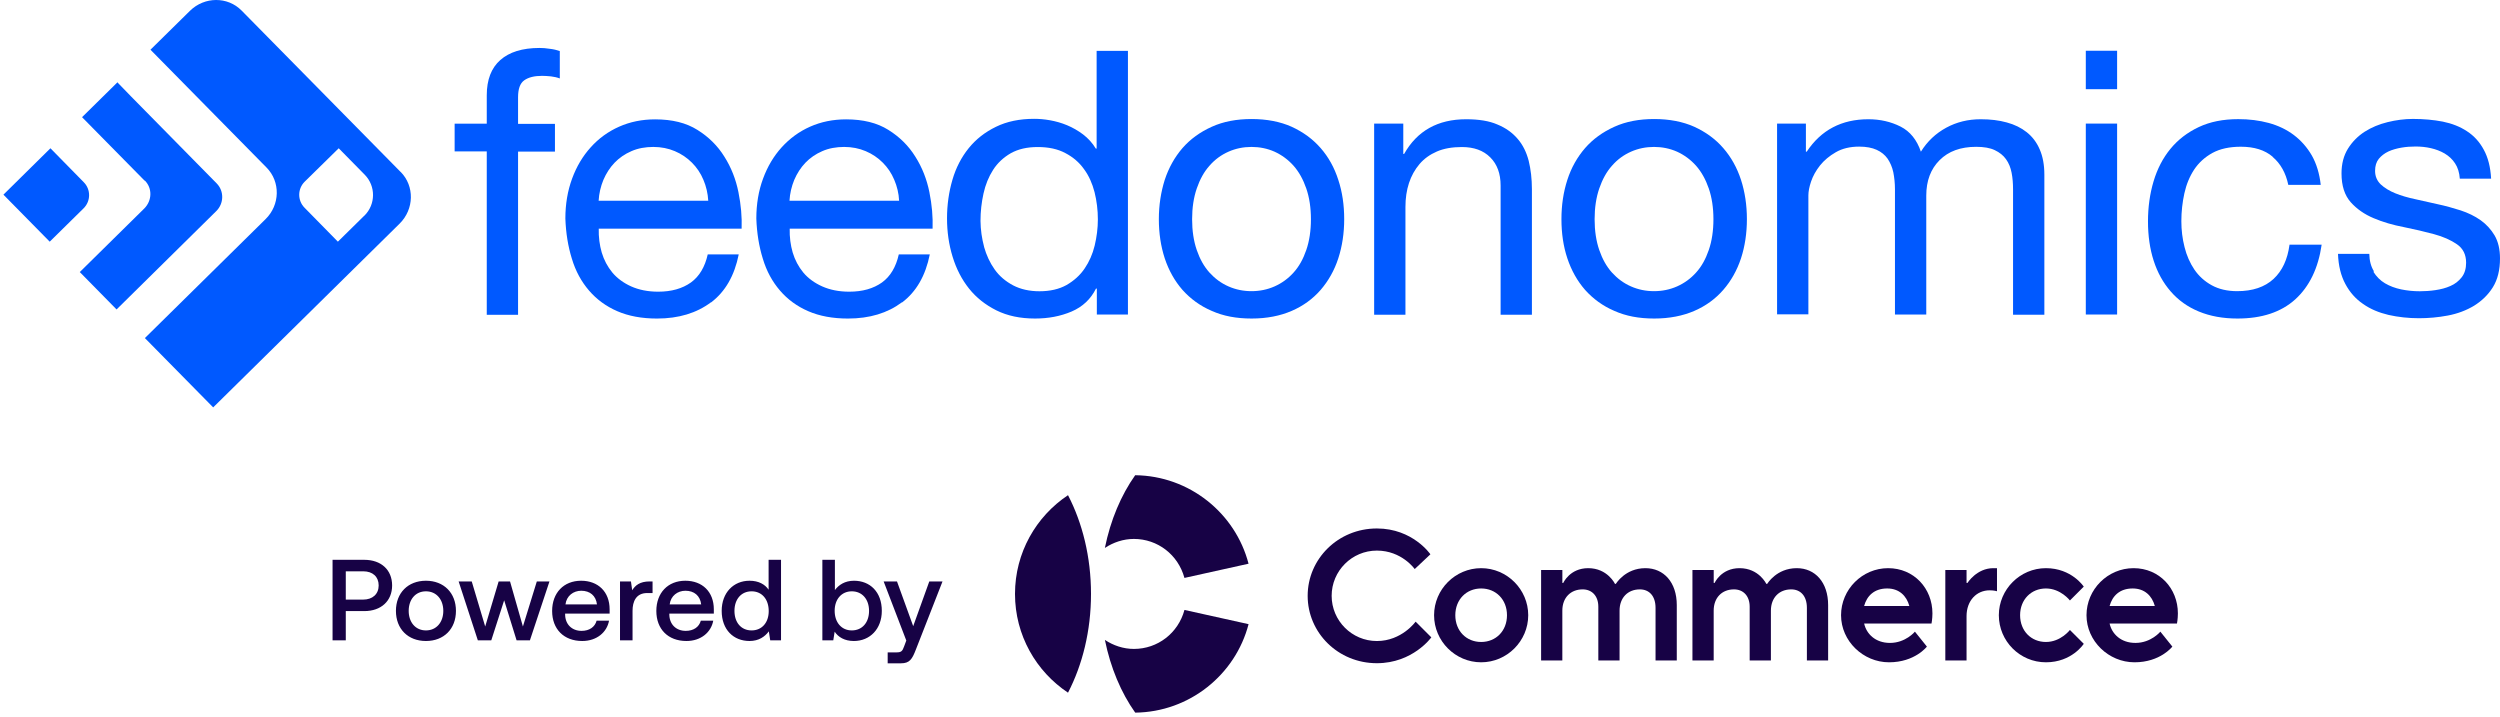
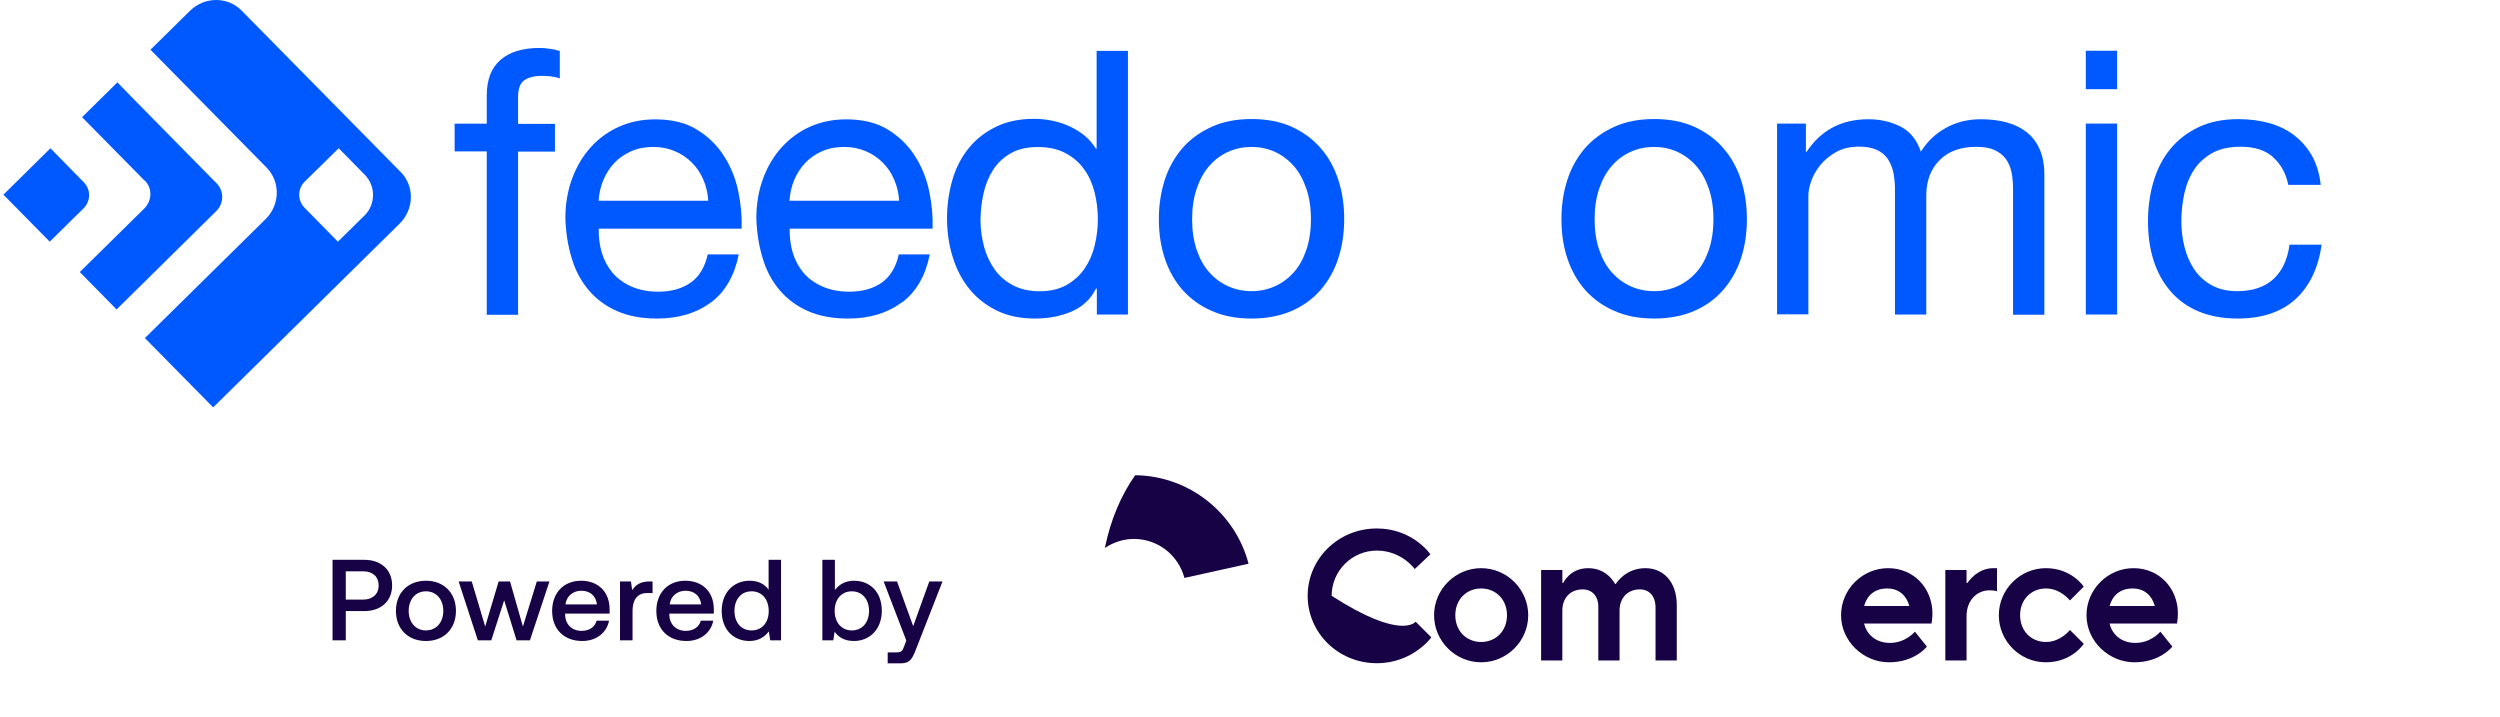
<svg xmlns="http://www.w3.org/2000/svg" width="258" height="74" viewBox="0 0 258 74" fill="none">
  <path d="M46.918 15.623V12.765H50.234V9.833C50.234 8.223 50.703 7.018 51.63 6.197C52.558 5.376 53.902 4.949 55.682 4.949C55.991 4.949 56.343 4.971 56.727 5.035C57.122 5.077 57.463 5.163 57.772 5.269V8.095C57.495 7.988 57.186 7.924 56.855 7.882C56.525 7.85 56.226 7.828 55.938 7.828C55.149 7.828 54.541 7.978 54.104 8.287C53.667 8.596 53.464 9.182 53.464 10.046V12.786H57.271V15.644H53.464V32.49H50.234V15.623H46.918Z" fill="#0059FF" />
  <path d="M73.369 31.201C71.887 32.309 70.043 32.874 67.803 32.874C66.236 32.874 64.861 32.619 63.709 32.117C62.547 31.616 61.577 30.902 60.788 29.985C59.999 29.068 59.401 27.98 59.018 26.701C58.623 25.432 58.399 24.057 58.346 22.553C58.346 21.05 58.581 19.685 59.039 18.438C59.498 17.19 60.137 16.113 60.958 15.207C61.779 14.29 62.76 13.576 63.89 13.075C65.021 12.573 66.257 12.318 67.612 12.318C69.371 12.318 70.821 12.68 71.972 13.405C73.135 14.13 74.062 15.047 74.755 16.167C75.459 17.276 75.939 18.502 76.205 19.824C76.472 21.146 76.579 22.404 76.536 23.598H61.79C61.769 24.462 61.875 25.283 62.099 26.061C62.334 26.84 62.696 27.522 63.197 28.13C63.699 28.727 64.359 29.207 65.138 29.558C65.927 29.91 66.855 30.102 67.921 30.102C69.296 30.102 70.416 29.782 71.301 29.153C72.175 28.524 72.751 27.543 73.039 26.253H76.237C75.8 28.439 74.851 30.102 73.38 31.211L73.369 31.201ZM72.591 18.555C72.303 17.862 71.898 17.276 71.407 16.785C70.917 16.295 70.33 15.889 69.648 15.601C68.976 15.314 68.23 15.164 67.42 15.164C66.609 15.164 65.831 15.303 65.159 15.601C64.487 15.889 63.901 16.295 63.421 16.796C62.941 17.297 62.558 17.894 62.27 18.566C61.992 19.237 61.822 19.962 61.779 20.719H73.092C73.049 19.962 72.879 19.227 72.591 18.555Z" fill="#0059FF" />
  <path d="M93.076 31.201C91.594 32.309 89.749 32.874 87.51 32.874C85.943 32.874 84.567 32.619 83.416 32.117C82.254 31.616 81.283 30.902 80.494 29.985C79.705 29.068 79.108 27.98 78.725 26.701C78.33 25.432 78.106 24.057 78.053 22.553C78.053 21.05 78.287 19.685 78.746 18.438C79.204 17.19 79.844 16.113 80.665 15.207C81.486 14.301 82.467 13.576 83.597 13.075C84.727 12.573 85.964 12.318 87.318 12.318C89.078 12.318 90.528 12.68 91.679 13.405C92.841 14.13 93.769 15.047 94.462 16.167C95.166 17.276 95.646 18.502 95.912 19.824C96.179 21.146 96.285 22.404 96.243 23.598H81.497C81.475 24.462 81.582 25.283 81.806 26.061C82.04 26.84 82.403 27.522 82.904 28.13C83.405 28.727 84.066 29.207 84.855 29.558C85.644 29.91 86.572 30.102 87.638 30.102C89.014 30.102 90.133 29.782 91.018 29.153C91.892 28.524 92.468 27.543 92.756 26.253H95.955C95.518 28.439 94.569 30.102 93.097 31.211L93.076 31.201ZM92.287 18.555C91.999 17.862 91.594 17.276 91.103 16.785C90.613 16.295 90.027 15.889 89.344 15.601C88.672 15.314 87.926 15.164 87.116 15.164C86.305 15.164 85.527 15.303 84.855 15.601C84.184 15.889 83.597 16.295 83.117 16.796C82.638 17.297 82.254 17.894 81.966 18.566C81.689 19.237 81.518 19.962 81.475 20.719H92.788C92.756 19.962 92.575 19.227 92.287 18.555Z" fill="#0059FF" />
  <path d="M113.194 32.457V29.781H113.108C112.564 30.869 111.733 31.658 110.592 32.148C109.44 32.639 108.193 32.873 106.817 32.873C105.293 32.873 103.971 32.596 102.83 32.031C101.7 31.466 100.751 30.72 100.004 29.781C99.258 28.843 98.693 27.755 98.309 26.497C97.925 25.25 97.733 23.927 97.733 22.531C97.733 21.134 97.925 19.812 98.288 18.564C98.65 17.317 99.215 16.229 99.962 15.302C100.708 14.374 101.646 13.638 102.787 13.084C103.917 12.53 105.239 12.263 106.722 12.263C107.223 12.263 107.777 12.306 108.364 12.412C108.95 12.519 109.536 12.679 110.123 12.924C110.709 13.169 111.264 13.489 111.775 13.873C112.287 14.268 112.735 14.747 113.087 15.334H113.172V5.247H116.403V32.457H113.194ZM101.55 25.463C101.796 26.337 102.158 27.116 102.649 27.809C103.139 28.502 103.779 29.035 104.557 29.451C105.335 29.856 106.242 30.058 107.276 30.058C108.364 30.058 109.291 29.845 110.059 29.419C110.816 28.982 111.445 28.427 111.925 27.723C112.405 27.02 112.756 26.231 112.97 25.346C113.183 24.45 113.3 23.554 113.3 22.637C113.3 21.678 113.183 20.739 112.959 19.833C112.724 18.927 112.373 18.138 111.871 17.456C111.381 16.762 110.731 16.208 109.952 15.803C109.163 15.376 108.214 15.174 107.095 15.174C105.975 15.174 105.08 15.387 104.312 15.813C103.555 16.251 102.936 16.826 102.489 17.53C102.03 18.244 101.7 19.055 101.497 19.972C101.294 20.889 101.188 21.827 101.188 22.797C101.198 23.714 101.326 24.599 101.561 25.484L101.55 25.463Z" fill="#0059FF" />
  <path d="M120.2 18.565C120.616 17.306 121.224 16.219 122.034 15.28C122.845 14.353 123.847 13.628 125.052 13.084C126.246 12.54 127.621 12.284 129.167 12.284C130.713 12.284 132.121 12.551 133.304 13.084C134.488 13.628 135.479 14.353 136.29 15.28C137.1 16.208 137.708 17.296 138.113 18.565C138.529 19.823 138.721 21.177 138.721 22.616C138.721 24.056 138.518 25.41 138.113 26.657C137.708 27.905 137.089 28.992 136.29 29.92C135.479 30.848 134.488 31.573 133.304 32.084C132.121 32.596 130.745 32.873 129.167 32.873C127.589 32.873 126.246 32.617 125.052 32.084C123.857 31.573 122.855 30.837 122.034 29.92C121.224 28.992 120.616 27.905 120.2 26.657C119.795 25.41 119.593 24.066 119.593 22.616C119.593 21.166 119.806 19.823 120.2 18.565ZM123.506 25.804C123.825 26.732 124.252 27.5 124.817 28.129C125.382 28.747 126.022 29.227 126.779 29.557C127.525 29.888 128.325 30.048 129.157 30.048C129.988 30.048 130.788 29.888 131.534 29.557C132.281 29.227 132.942 28.747 133.496 28.129C134.061 27.51 134.488 26.732 134.808 25.804C135.128 24.877 135.288 23.81 135.288 22.627C135.288 21.443 135.128 20.377 134.808 19.45C134.488 18.522 134.051 17.733 133.496 17.104C132.931 16.475 132.281 15.995 131.534 15.654C130.788 15.323 129.988 15.163 129.157 15.163C128.325 15.163 127.525 15.323 126.779 15.654C126.033 15.984 125.372 16.464 124.817 17.104C124.252 17.733 123.825 18.522 123.506 19.45C123.186 20.377 123.026 21.443 123.026 22.627C123.026 23.81 123.186 24.877 123.506 25.804Z" fill="#0059FF" />
-   <path d="M144.819 12.754V15.888H144.904C146.247 13.5 148.39 12.306 151.301 12.306C152.602 12.306 153.679 12.476 154.532 12.849C155.396 13.201 156.089 13.702 156.632 14.342C157.176 14.971 157.539 15.739 157.763 16.603C157.976 17.477 158.093 18.458 158.093 19.524V32.479H154.863V19.14C154.863 17.925 154.511 16.954 153.796 16.24C153.082 15.526 152.112 15.174 150.864 15.174C149.873 15.174 149.009 15.323 148.294 15.632C147.58 15.941 146.972 16.368 146.493 16.933C146.013 17.498 145.65 18.149 145.405 18.895C145.16 19.641 145.042 20.462 145.042 21.358V32.479H141.812V12.754H144.84H144.819Z" fill="#0059FF" />
  <path d="M161.749 18.565C162.154 17.306 162.773 16.219 163.583 15.28C164.393 14.353 165.396 13.628 166.6 13.084C167.795 12.54 169.17 12.284 170.716 12.284C172.262 12.284 173.67 12.551 174.853 13.084C176.037 13.628 177.039 14.353 177.839 15.28C178.649 16.208 179.257 17.296 179.673 18.565C180.078 19.823 180.28 21.177 180.28 22.616C180.28 24.056 180.078 25.41 179.673 26.657C179.257 27.905 178.649 28.992 177.839 29.92C177.028 30.848 176.037 31.573 174.853 32.084C173.67 32.596 172.294 32.873 170.716 32.873C169.138 32.873 167.795 32.617 166.6 32.084C165.406 31.573 164.404 30.837 163.583 29.92C162.773 28.992 162.165 27.905 161.749 26.657C161.333 25.41 161.141 24.066 161.141 22.616C161.141 21.166 161.344 19.823 161.749 18.565ZM165.044 25.804C165.364 26.732 165.79 27.5 166.355 28.129C166.92 28.747 167.56 29.227 168.317 29.557C169.063 29.888 169.863 30.048 170.695 30.048C171.526 30.048 172.326 29.888 173.073 29.557C173.819 29.227 174.48 28.747 175.034 28.129C175.6 27.51 176.026 26.732 176.346 25.804C176.666 24.877 176.826 23.81 176.826 22.627C176.826 21.443 176.666 20.377 176.346 19.45C176.026 18.522 175.589 17.733 175.034 17.104C174.469 16.475 173.819 15.995 173.073 15.654C172.326 15.323 171.526 15.163 170.695 15.163C169.863 15.163 169.063 15.323 168.317 15.654C167.571 15.984 166.91 16.464 166.355 17.104C165.79 17.733 165.364 18.522 165.044 19.45C164.724 20.377 164.564 21.443 164.564 22.627C164.564 23.81 164.724 24.877 165.044 25.804Z" fill="#0059FF" />
  <path d="M186.369 12.754V15.654H186.454C187.936 13.415 190.058 12.306 192.82 12.306C194.035 12.306 195.144 12.562 196.136 13.063C197.127 13.564 197.82 14.438 198.236 15.654C198.897 14.587 199.772 13.766 200.849 13.18C201.925 12.594 203.109 12.306 204.41 12.306C205.401 12.306 206.297 12.412 207.097 12.636C207.896 12.849 208.589 13.191 209.165 13.649C209.741 14.108 210.189 14.694 210.498 15.419C210.818 16.144 210.978 17.018 210.978 18.031V32.479H207.747V19.545C207.747 18.938 207.704 18.362 207.598 17.829C207.491 17.285 207.31 16.837 207.022 16.432C206.745 16.038 206.35 15.728 205.86 15.494C205.369 15.259 204.719 15.152 203.941 15.152C202.331 15.152 201.083 15.611 200.166 16.528C199.249 17.445 198.791 18.66 198.791 20.185V32.458H195.56V19.535C195.56 18.906 195.496 18.319 195.389 17.775C195.272 17.232 195.07 16.784 194.803 16.379C194.526 15.984 194.142 15.675 193.673 15.462C193.204 15.248 192.596 15.131 191.871 15.131C190.933 15.131 190.122 15.323 189.461 15.707C188.789 16.091 188.246 16.549 187.819 17.082C187.393 17.626 187.094 18.17 186.902 18.735C186.71 19.3 186.625 19.78 186.625 20.164V32.436H183.394V12.754H186.401H186.369Z" fill="#0059FF" />
  <path d="M215.255 9.204V5.237H218.486V9.204H215.255ZM218.486 12.754V32.458H215.255V12.754H218.486Z" fill="#0059FF" />
  <path d="M234.541 16.176C233.731 15.483 232.633 15.142 231.257 15.142C230.084 15.142 229.114 15.355 228.325 15.782C227.536 16.219 226.907 16.795 226.438 17.498C225.969 18.213 225.628 19.034 225.425 19.961C225.222 20.889 225.116 21.849 225.116 22.829C225.116 23.746 225.222 24.631 225.446 25.506C225.66 26.369 226.001 27.137 226.459 27.819C226.918 28.491 227.515 29.035 228.251 29.44C228.986 29.845 229.871 30.048 230.873 30.048C232.483 30.048 233.72 29.621 234.627 28.79C235.533 27.947 236.077 26.774 236.279 25.25H239.595C239.243 27.692 238.326 29.568 236.876 30.89C235.416 32.212 233.432 32.873 230.905 32.873C229.402 32.873 228.08 32.628 226.918 32.148C225.756 31.669 224.796 30.976 224.018 30.08C223.239 29.184 222.653 28.129 222.258 26.902C221.864 25.676 221.672 24.322 221.672 22.851C221.672 21.379 221.864 20.004 222.248 18.714C222.631 17.434 223.207 16.315 223.986 15.366C224.764 14.417 225.734 13.671 226.907 13.116C228.08 12.562 229.434 12.295 230.991 12.295C232.1 12.295 233.155 12.423 234.136 12.69C235.106 12.956 235.981 13.372 236.727 13.937C237.473 14.502 238.092 15.206 238.582 16.048C239.062 16.901 239.371 17.914 239.499 19.076H236.151C235.895 17.85 235.352 16.88 234.541 16.198V16.176Z" fill="#0059FF" />
-   <path d="M244.938 28.053C245.248 28.544 245.642 28.949 246.133 29.237C246.623 29.525 247.188 29.738 247.807 29.866C248.425 29.994 249.075 30.058 249.726 30.058C250.227 30.058 250.771 30.026 251.336 29.941C251.901 29.855 252.413 29.727 252.882 29.514C253.351 29.312 253.735 29.013 254.044 28.619C254.353 28.224 254.503 27.723 254.503 27.115C254.503 26.273 254.183 25.633 253.554 25.207C252.925 24.77 252.125 24.418 251.176 24.162C250.227 23.906 249.182 23.661 248.073 23.437C246.964 23.224 245.919 22.925 244.97 22.52C244.021 22.125 243.222 21.571 242.593 20.867C241.964 20.153 241.644 19.172 241.644 17.892C241.644 16.901 241.868 16.048 242.315 15.333C242.763 14.619 243.339 14.043 244.032 13.595C244.736 13.148 245.525 12.817 246.399 12.604C247.273 12.39 248.148 12.273 249.011 12.273C250.12 12.273 251.155 12.369 252.093 12.55C253.031 12.742 253.863 13.062 254.588 13.542C255.313 14.011 255.889 14.64 256.326 15.451C256.763 16.25 257.019 17.242 257.083 18.436H253.852C253.81 17.807 253.639 17.274 253.362 16.858C253.084 16.431 252.733 16.112 252.295 15.845C251.858 15.589 251.378 15.408 250.867 15.291C250.355 15.173 249.822 15.12 249.289 15.12C248.809 15.12 248.318 15.152 247.828 15.237C247.337 15.323 246.879 15.451 246.484 15.632C246.079 15.824 245.749 16.08 245.493 16.389C245.237 16.709 245.109 17.114 245.109 17.636C245.109 18.201 245.312 18.66 245.695 19.033C246.09 19.396 246.591 19.705 247.199 19.95C247.807 20.195 248.5 20.398 249.267 20.558C250.024 20.718 250.792 20.899 251.549 21.07C252.359 21.24 253.159 21.464 253.927 21.709C254.705 21.965 255.388 22.296 255.995 22.722C256.592 23.149 257.072 23.671 257.445 24.3C257.808 24.929 258 25.718 258 26.667C258 27.862 257.755 28.853 257.264 29.642C256.774 30.431 256.113 31.06 255.324 31.551C254.524 32.031 253.628 32.372 252.615 32.564C251.602 32.756 250.611 32.841 249.63 32.841C248.542 32.841 247.497 32.724 246.495 32.5C245.504 32.265 244.629 31.903 243.872 31.369C243.115 30.858 242.497 30.165 242.038 29.301C241.58 28.448 241.324 27.414 241.281 26.198H244.512C244.523 26.902 244.683 27.51 244.992 28L244.938 28.053Z" fill="#0059FF" />
  <path d="M0.354 20.089L5.205 15.302L8.649 18.81C9.385 19.556 9.374 20.761 8.628 21.497L5.131 24.941L0.354 20.089Z" fill="#0059FF" />
  <path d="M14.93 18.65L8.468 12.093L12.126 8.489C12.126 8.489 11.912 8.318 13.512 9.939L22.361 18.927C23.14 19.716 23.119 20.996 22.319 21.785L12.03 31.935L8.234 28.076L14.898 21.508C15.708 20.687 15.729 19.407 14.941 18.629L14.93 18.65Z" fill="#0059FF" />
  <path d="M41.352 17.754L24.932 1.089C23.492 -0.372 21.115 -0.361 19.611 1.11L15.528 5.13L27.512 17.296C28.952 18.756 28.909 21.145 27.405 22.616L14.952 34.889L22 42.043L41.245 23.075C42.749 21.582 42.791 19.204 41.352 17.744V17.754ZM37.599 22.254L34.869 24.941L31.425 21.433C30.69 20.686 30.7 19.482 31.447 18.746L34.955 15.302L37.641 18.031C38.793 19.204 38.782 21.091 37.609 22.254H37.599Z" fill="#0059FF" />
  <path d="M122.237 59.641L128.85 58.175C127.496 52.964 122.753 49.105 117.151 49.043C115.69 51.105 114.605 53.677 114.022 56.548C114.893 55.973 115.928 55.618 117.018 55.618C119.473 55.618 121.588 57.253 122.234 59.641H122.237Z" fill="#170245" />
-   <path d="M128.85 64.412L122.237 62.946C121.591 65.334 119.476 66.969 117.021 66.969C115.931 66.969 114.896 66.616 114.025 66.039C114.608 68.91 115.693 71.482 117.154 73.544C122.756 73.482 127.499 69.623 128.853 64.412H128.85Z" fill="#170245" />
-   <path d="M110.219 51.102C106.924 53.296 104.748 57.035 104.748 61.294C104.748 65.552 106.924 69.291 110.219 71.485C111.706 68.619 112.592 65.105 112.592 61.294C112.592 57.483 111.706 53.968 110.219 51.102Z" fill="#170245" />
-   <path d="M147.712 65.776C147.712 65.776 145.806 68.443 142.092 68.443C138.092 68.443 134.951 65.301 134.951 61.49C134.951 57.679 138.092 54.538 142.092 54.538C145.806 54.538 147.617 57.204 147.617 57.204L145.998 58.727C145.998 58.727 144.665 56.821 142.092 56.821C139.52 56.821 137.426 58.916 137.426 61.488C137.426 64.06 139.52 66.154 142.092 66.154C144.665 66.154 146.092 64.154 146.092 64.154L147.712 65.774V65.776Z" fill="#170245" />
+   <path d="M147.712 65.776C147.712 65.776 145.806 68.443 142.092 68.443C138.092 68.443 134.951 65.301 134.951 61.49C134.951 57.679 138.092 54.538 142.092 54.538C145.806 54.538 147.617 57.204 147.617 57.204L145.998 58.727C145.998 58.727 144.665 56.821 142.092 56.821C139.52 56.821 137.426 58.916 137.426 61.488C144.665 66.154 146.092 64.154 146.092 64.154L147.712 65.774V65.776Z" fill="#170245" />
  <path d="M152.855 58.635C155.521 58.635 157.713 60.827 157.713 63.491C157.713 66.155 155.521 68.349 152.855 68.349C150.188 68.349 147.997 66.158 147.997 63.491C147.997 60.824 150.188 58.635 152.855 58.635ZM155.521 63.491C155.521 61.872 154.38 60.73 152.855 60.73C151.33 60.73 150.188 61.872 150.188 63.491C150.188 65.111 151.33 66.252 152.855 66.252C154.38 66.252 155.521 65.111 155.521 63.491Z" fill="#170245" />
  <path d="M159.044 58.824H161.236V60.158H161.33C161.33 60.158 161.997 58.635 163.902 58.635C165.902 58.635 166.663 60.255 166.663 60.255H166.758C166.758 60.255 167.711 58.635 169.805 58.635C171.711 58.635 173.044 60.102 173.044 62.444V68.158H170.852V62.73C170.852 61.491 170.186 60.824 169.233 60.824C167.994 60.824 167.139 61.683 167.139 63.016V68.158H164.947V62.615C164.947 61.491 164.28 60.824 163.328 60.824C162.089 60.824 161.233 61.683 161.233 63.016V68.158H159.042V58.824H159.044Z" fill="#170245" />
-   <path d="M174.663 58.824H176.855V60.158H176.949C176.949 60.158 177.616 58.635 179.521 58.635C181.521 58.635 182.282 60.255 182.282 60.255H182.377C182.377 60.255 183.33 58.635 185.424 58.635C187.33 58.635 188.663 60.102 188.663 62.444V68.158H186.471V62.73C186.471 61.491 185.805 60.824 184.852 60.824C183.613 60.824 182.757 61.683 182.757 63.016V68.158H180.566V62.615C180.566 61.491 179.899 60.824 178.946 60.824C177.708 60.824 176.852 61.683 176.852 63.016V68.158H174.66V58.824H174.663Z" fill="#170245" />
  <path d="M198.855 66.73C198.855 66.73 197.616 68.349 194.949 68.349C192.283 68.349 189.997 66.158 189.997 63.491C189.997 60.824 192.188 58.635 194.855 58.635C197.521 58.635 199.427 60.73 199.427 63.302C199.427 63.874 199.332 64.349 199.332 64.349H192.38C192.61 65.397 193.521 66.349 195.046 66.349C196.666 66.349 197.619 65.187 197.619 65.187L198.857 66.73H198.855ZM197.044 62.538C196.758 61.491 195.997 60.73 194.758 60.73C193.424 60.73 192.663 61.491 192.377 62.538H197.044Z" fill="#170245" />
  <path d="M200.757 58.824H202.948V60.158H203.043C203.043 60.158 203.995 58.635 205.709 58.635H206.09V61.016C206.09 61.016 205.804 60.921 205.329 60.921C203.995 60.921 202.948 61.969 202.948 63.588V68.16H200.757V58.827V58.824Z" fill="#170245" />
  <path d="M215.044 66.444C215.044 66.444 213.826 68.349 211.138 68.349C208.451 68.349 206.28 66.158 206.28 63.491C206.28 60.824 208.472 58.635 211.138 58.635C213.805 58.635 215.044 60.541 215.044 60.541L213.616 61.969C213.616 61.969 212.663 60.73 211.141 60.73C209.619 60.73 208.474 61.872 208.474 63.491C208.474 65.111 209.616 66.252 211.141 66.252C212.666 66.252 213.616 65.013 213.616 65.013L215.044 66.441V66.444Z" fill="#170245" />
  <path d="M224.186 66.73C224.186 66.73 222.947 68.349 220.28 68.349C217.613 68.349 215.327 66.158 215.327 63.491C215.327 60.824 217.519 58.635 220.186 58.635C222.852 58.635 224.758 60.73 224.758 63.302C224.758 63.874 224.663 64.349 224.663 64.349H217.711C217.94 65.397 218.852 66.349 220.377 66.349C221.997 66.349 222.949 65.187 222.949 65.187L224.188 66.73H224.186ZM222.377 62.538C222.091 61.491 221.33 60.73 220.091 60.73C218.758 60.73 217.997 61.491 217.711 62.538H222.377Z" fill="#170245" />
  <path d="M34.32 66.079V57.773H37.595C39.328 57.773 40.467 58.805 40.467 60.419C40.467 62.021 39.328 63.065 37.595 63.065H35.685V66.079H34.32ZM35.685 61.879H37.477C38.45 61.879 39.079 61.309 39.079 60.419C39.079 59.517 38.462 58.959 37.488 58.959H35.685V61.879ZM43.957 66.151C42.106 66.151 40.86 64.905 40.86 63.042C40.86 61.19 42.106 59.932 43.957 59.932C45.808 59.932 47.054 61.19 47.054 63.042C47.054 64.905 45.808 66.151 43.957 66.151ZM43.957 65.059C45.037 65.059 45.749 64.216 45.749 63.042C45.749 61.867 45.037 61.024 43.957 61.024C42.877 61.024 42.177 61.867 42.177 63.042C42.177 64.216 42.877 65.059 43.957 65.059ZM49.312 66.079L47.331 60.004H48.683L50.072 64.656L51.46 60.004H52.635L53.964 64.656L55.4 60.004H56.705L54.688 66.079H53.311L52.03 61.95L50.701 66.079H49.312ZM60.089 66.151C58.178 66.151 56.98 64.916 56.98 63.053C56.98 61.178 58.178 59.932 59.97 59.932C61.714 59.932 62.913 61.06 62.913 62.887V63.326H58.321V63.398C58.321 64.418 59.009 65.106 60.017 65.106C60.813 65.106 61.394 64.715 61.572 64.05H62.854C62.64 65.237 61.596 66.151 60.089 66.151ZM58.356 62.377H61.608C61.501 61.475 60.884 60.965 59.982 60.965C59.175 60.965 58.463 61.487 58.356 62.377ZM63.985 66.079V60.004H65.113L65.243 60.917C65.552 60.419 66.026 60.004 67.047 60.004H67.344V61.202H66.786C65.635 61.202 65.279 62.092 65.279 63.03V66.079H63.985ZM70.843 66.151C68.932 66.151 67.734 64.916 67.734 63.053C67.734 61.178 68.932 59.932 70.724 59.932C72.469 59.932 73.667 61.06 73.667 62.887V63.326H69.075V63.398C69.075 64.418 69.763 65.106 70.772 65.106C71.567 65.106 72.148 64.715 72.326 64.05H73.608C73.394 65.237 72.35 66.151 70.843 66.151ZM69.11 62.377H72.362C72.255 61.475 71.638 60.965 70.736 60.965C69.929 60.965 69.217 61.487 69.11 62.377ZM77.35 66.151C75.701 66.151 74.478 64.988 74.478 63.042C74.478 61.167 75.701 59.932 77.35 59.932C78.299 59.932 78.952 60.312 79.32 60.858V57.773H80.602V66.079H79.486L79.344 65.154C78.94 65.7 78.311 66.151 77.35 66.151ZM77.564 65.059C78.632 65.059 79.332 64.252 79.332 63.065C79.332 61.843 78.632 61.024 77.564 61.024C76.496 61.024 75.796 61.843 75.796 63.042C75.796 64.252 76.496 65.059 77.564 65.059ZM88.119 66.151C87.158 66.151 86.505 65.747 86.137 65.189L85.995 66.079H84.868V57.773H86.161V60.894C86.553 60.372 87.182 59.932 88.131 59.932C89.781 59.932 91.003 61.084 91.003 63.042C91.003 64.905 89.781 66.151 88.119 66.151ZM87.906 65.059C88.974 65.059 89.686 64.252 89.686 63.042C89.686 61.843 88.974 61.024 87.906 61.024C86.849 61.024 86.137 61.843 86.137 63.03C86.137 64.24 86.849 65.059 87.906 65.059ZM91.608 68.453V67.326H92.51C93.008 67.326 93.127 67.207 93.305 66.708L93.53 66.103L91.192 60.004H92.569L94.242 64.62L95.903 60.004H97.268L94.515 67.041C94.135 68.026 93.874 68.453 92.984 68.453H91.608Z" fill="#170245" />
</svg>